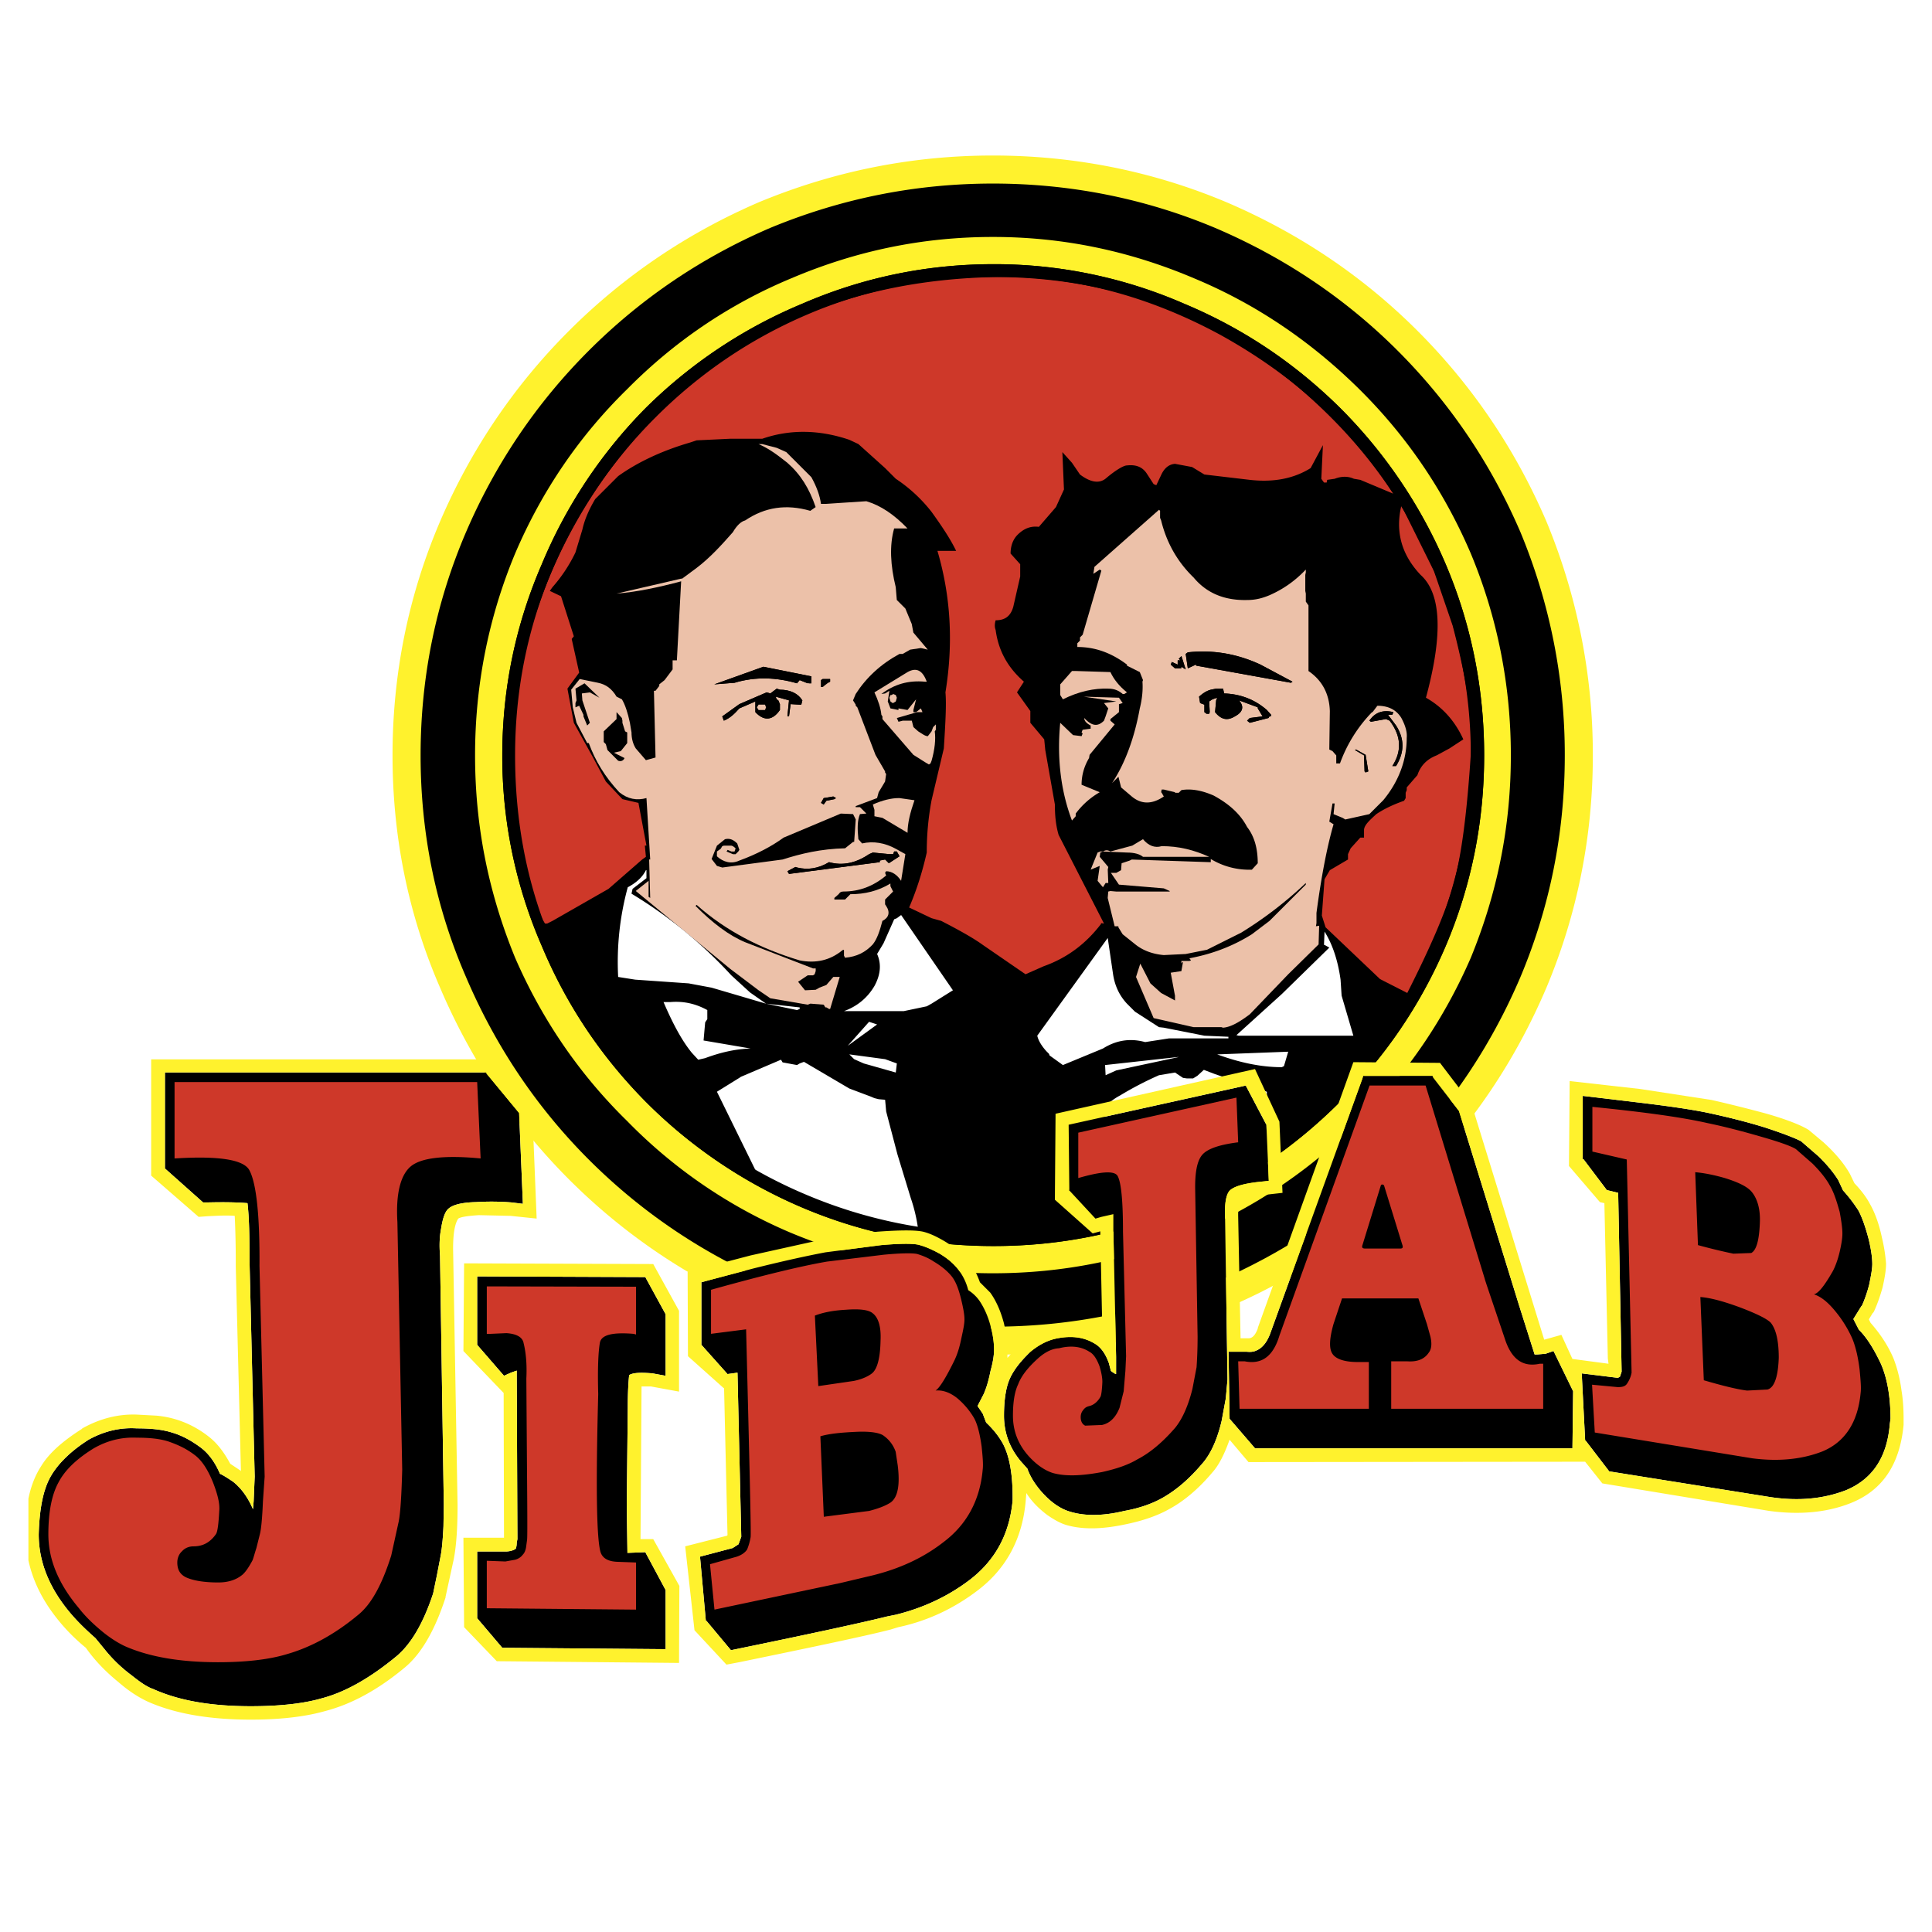
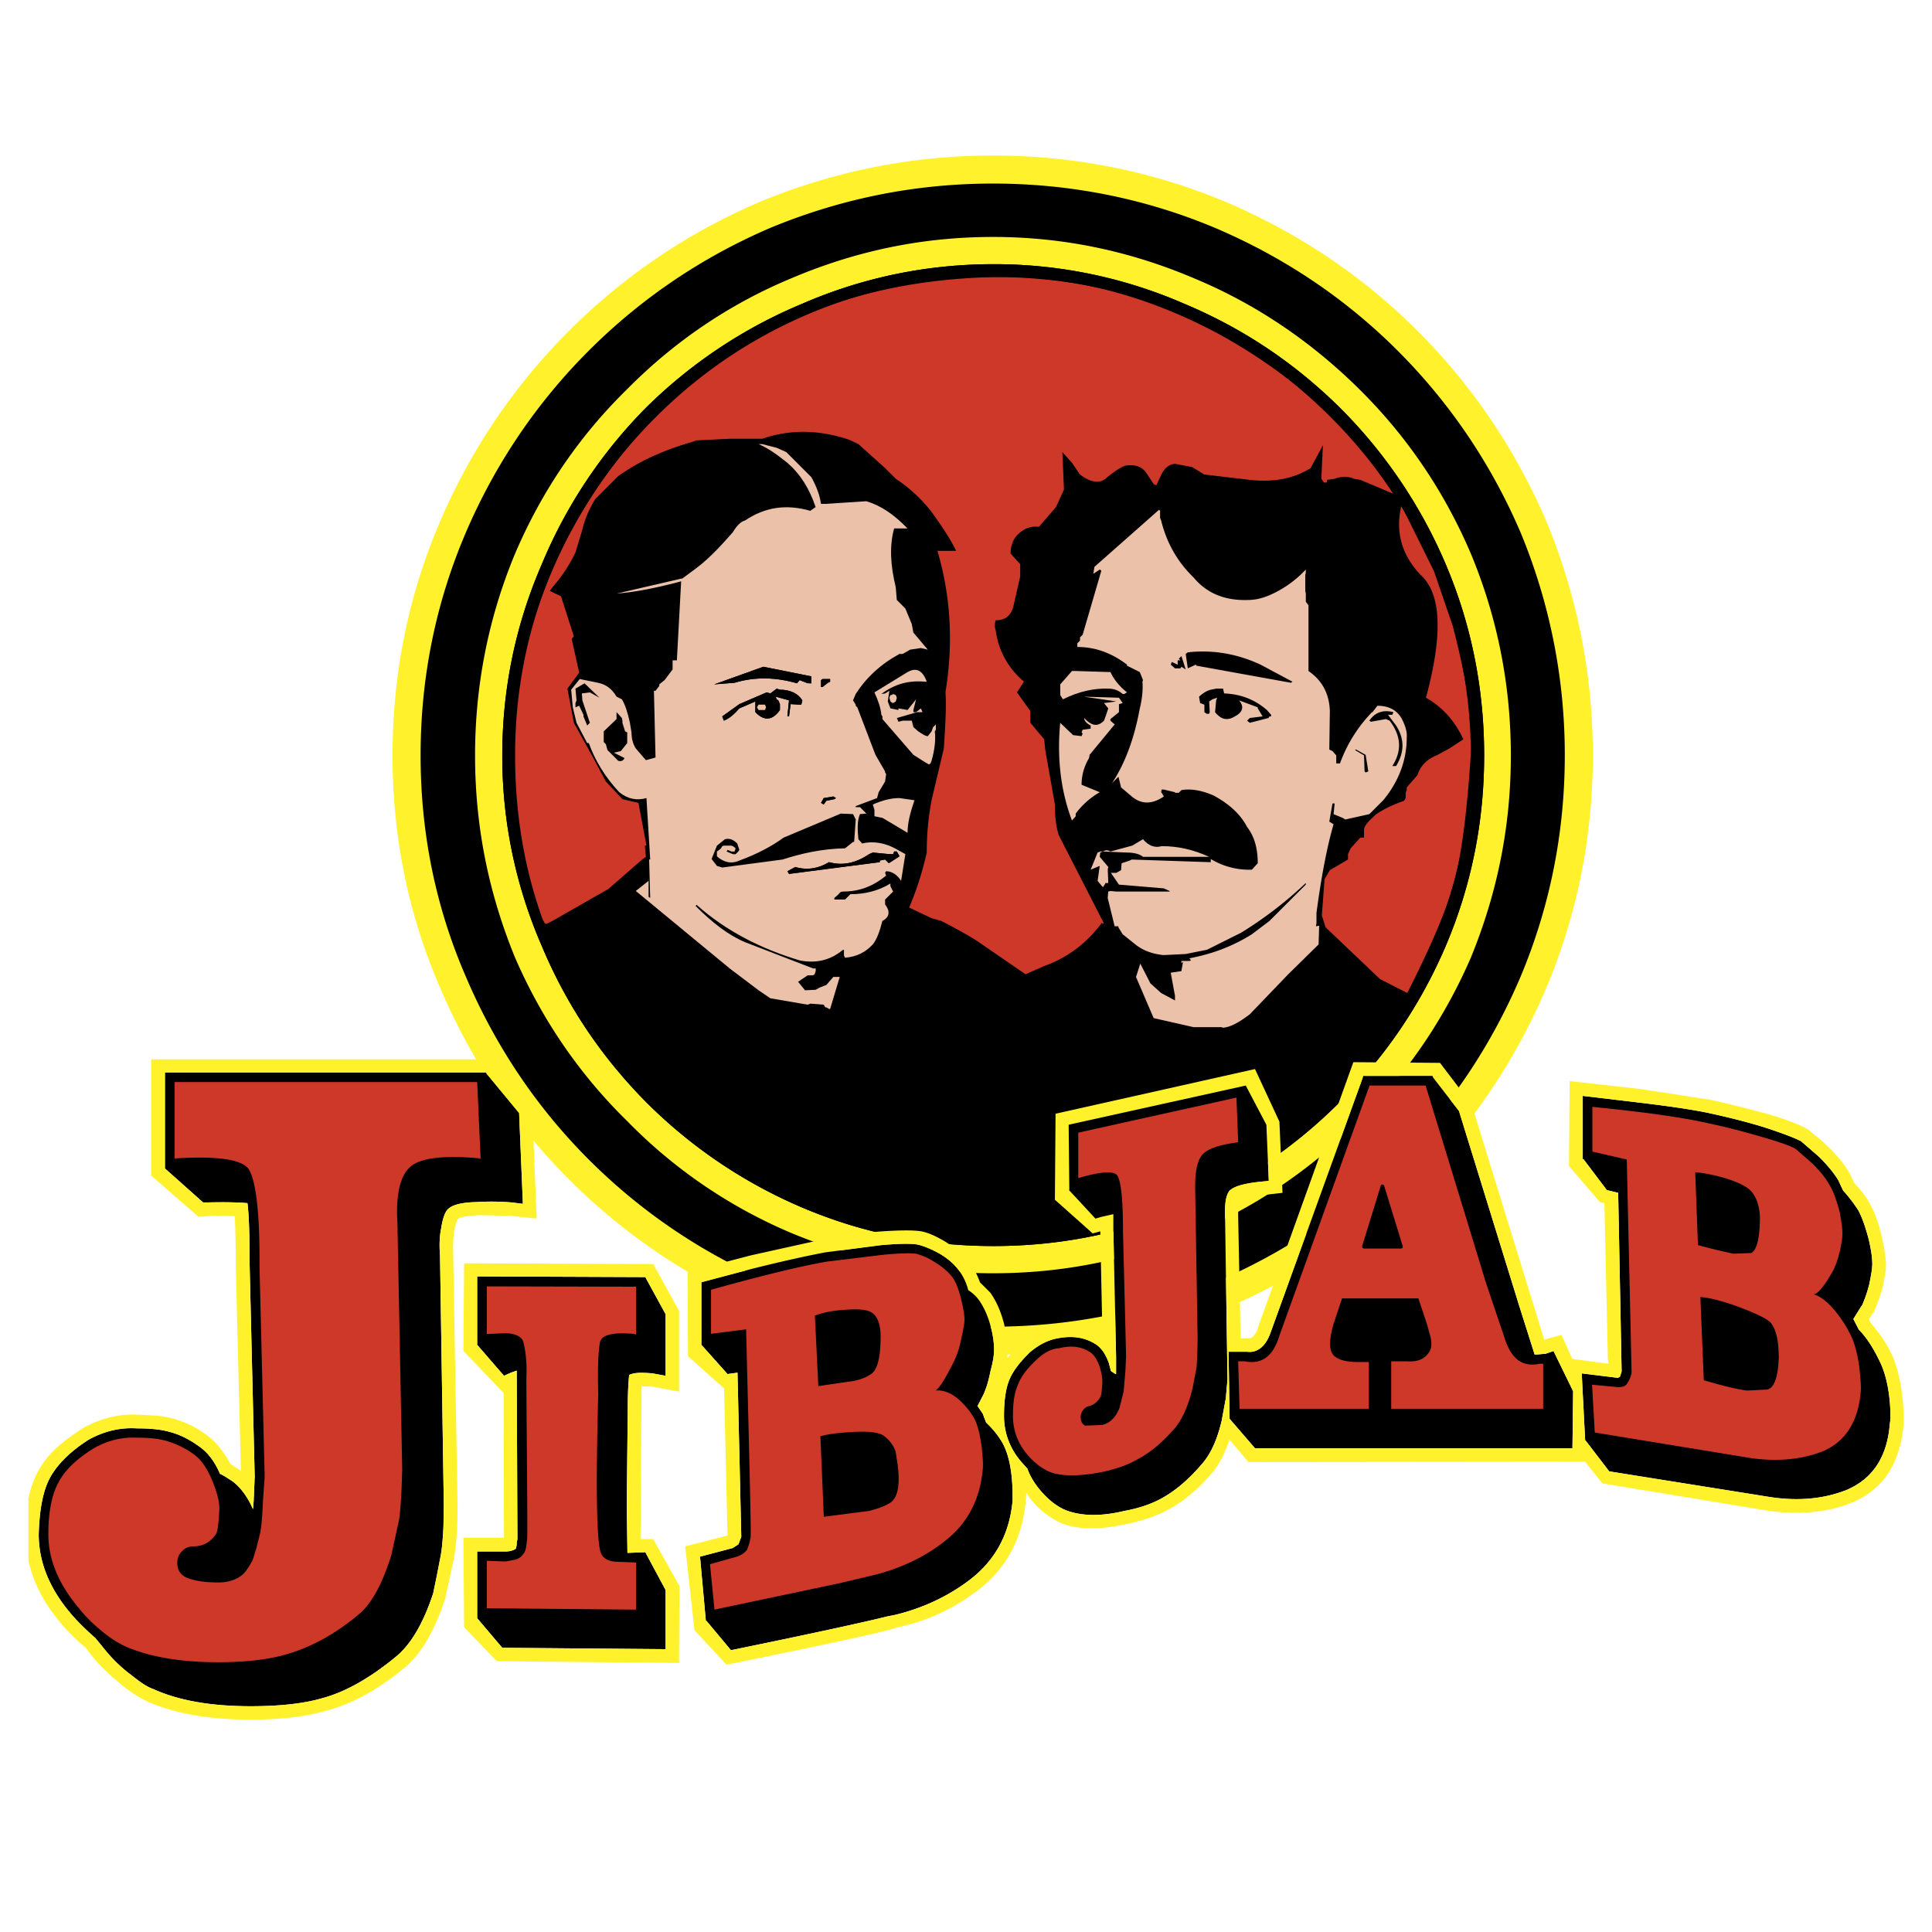
<svg xmlns="http://www.w3.org/2000/svg" width="2500" height="2500" viewBox="0 0 192.756 192.756">
  <g fill-rule="evenodd" clip-rule="evenodd">
-     <path fill="#fff" d="M0 0h192.756v192.756H0V0z" />
    <path d="M158.918 75.366c0 8.103-1.564 15.87-4.639 23.191-3.072 7.209-7.375 13.635-12.852 19.111s-11.902 9.779-19.111 12.854c-7.32 3.072-15.145 4.639-23.248 4.639-8.103 0-15.87-1.566-23.302-4.639-7.153-3.074-13.523-7.377-19-12.854-5.476-5.477-9.779-11.902-12.853-19.111-3.185-7.321-4.75-15.088-4.75-23.191s1.565-15.926 4.75-23.358c3.074-7.153 7.376-13.523 12.853-19 5.477-5.477 11.847-9.779 19-12.853 7.433-3.074 15.2-4.639 23.302-4.639 8.104 0 15.928 1.565 23.248 4.639 7.209 3.073 13.635 7.376 19.111 12.853s9.779 11.847 12.852 19a60.66 60.66 0 0 1 4.639 23.358z" fill="#fff22d" />
    <path d="M156.119 75.365c0 7.724-1.492 15.128-4.422 22.106-2.93 6.871-7.031 12.998-12.252 18.219s-11.346 9.322-18.219 12.252c-6.977 2.93-14.436 4.42-22.158 4.42-7.725 0-15.129-1.49-22.214-4.42-6.819-2.93-12.891-7.031-18.112-12.252-5.22-5.221-9.322-11.348-12.251-18.219-3.036-6.978-4.528-14.382-4.528-22.106 0-7.725 1.492-15.182 4.528-22.267 2.93-6.818 7.032-12.891 12.251-18.111 5.221-5.22 11.293-9.322 18.112-12.252 7.085-2.93 14.489-4.421 22.214-4.421 7.723 0 15.182 1.491 22.158 4.421 6.873 2.93 12.998 7.032 18.219 12.252s9.322 11.293 12.252 18.111a57.854 57.854 0 0 1 4.422 22.267z" />
    <path d="M59.808 69.611l-1.491-1.438-.906.533.107 1.172-.107.266v.426l.373-.159.426.905v.16l.373.905.267-.266-.267-.639-.479-1.598-.054-.693.8-.106.958.532zM61.513 71.476v.267l-1.278 1.225v1.065l.213.213.16.586 1.065 1.065c.267.106.533 0 .639-.266l-1.065-.533.693-.16.639-.799v-1.065l-.212-.106-.267-.853v-.213l-.054-.266-.532-.586v.426h-.001z" />
    <path d="M146.744 55.229c2.662 6.392 3.994 13.157 3.994 20.136 0 7.031-1.332 13.689-3.994 20.188-2.664 6.126-6.393 11.613-11.135 16.3-4.793 4.795-10.279 8.523-16.406 11.133-6.498 2.717-13.156 4.049-20.135 4.049-7.033 0-13.691-1.332-20.19-4.049a50.135 50.135 0 0 1-16.3-11.133c-4.794-4.688-8.523-10.174-11.186-16.3-2.664-6.499-3.995-13.157-3.995-20.188 0-6.979 1.332-13.744 3.995-20.136 2.663-6.232 6.392-11.719 11.186-16.407 4.688-4.741 10.174-8.469 16.3-11.026 6.499-2.77 13.157-4.155 20.19-4.155 6.979 0 13.637 1.385 20.135 4.155 6.127 2.557 11.613 6.286 16.406 11.026 4.743 4.688 8.471 10.175 11.135 16.407z" fill="#fff22d" />
    <path d="M148.074 75.365c0 6.658-1.277 12.997-3.834 19.017-2.504 5.859-6.02 11.027-10.549 15.554-4.527 4.527-9.693 8.045-15.553 10.547-6.02 2.557-12.359 3.836-19.018 3.836-6.659 0-13.051-1.279-19.071-3.836a49.254 49.254 0 0 1-15.607-10.547c-4.475-4.527-7.938-9.695-10.388-15.554a47.322 47.322 0 0 1-3.941-19.017c0-6.659 1.332-13.051 3.941-19.07a48.809 48.809 0 0 1 10.388-15.608A48.802 48.802 0 0 1 80.049 30.3c6.02-2.61 12.412-3.942 19.071-3.942a47.33 47.33 0 0 1 19.018 3.942c5.859 2.45 11.025 5.913 15.553 10.387a49.276 49.276 0 0 1 10.549 15.608c2.557 6.018 3.834 12.411 3.834 19.07z" />
    <path d="M115.74 51.66l.107.267c.586 2.397 1.758 4.261 3.248 5.7 1.332 1.598 3.145 2.291 5.328 2.237.906 0 1.598-.213 2.236-.479 1.332-.586 2.504-1.385 3.623-2.557v.267l-.053.266v1.598l.053.267v.799l.266.373v6.552c1.332.906 2.078 2.237 2.131 3.995l-.053 3.835.32.16.373.427v.799h.371a14.313 14.313 0 0 1 3.197-5.114h.053l.48-.639c1.117 0 1.916.426 2.396 1.225.426.799.586 1.438.533 1.971 0 2.237-.801 4.368-2.344 6.233l-1.385 1.385-2.398.533-.266-.16-.906-.373.107-1.065h-.213l-.32 1.811.426.266c-.639 2.185-1.225 5.221-1.705 8.843v1.012l-.053.32.32-.054-.055 1.864-3.035 2.984-3.836 3.994c-1.064.799-1.918 1.279-2.662 1.332l-.16-.053h-2.771l-3.994-.906-1.758-4.102.426-1.332 1.012 1.971 1.066.959 1.385.746v-.479l-.053-.268-.373-2.023 1.064-.16.16-.905c-.053 0-.16.106-.16.159v-.266h.799l.16-.053-.16-.213c2.291-.426 4.369-1.225 6.232-2.397l1.758-1.332 3.623-3.623v-.16a39.273 39.273 0 0 1-6.445 4.954l-3.41 1.705-2.131.426-2.184.107c-1.172-.107-2.078-.479-2.77-1.012l-1.332-1.065-.426-.692v-.106h-.373l-.693-2.823.055-.64.213-.053.586.053h5.326v-.053l-.586-.266-4.475-.373-.799-1.172h.533l.479-.267.055-.692.799-.266.213-.106 7.883.266v-.319a7.404 7.404 0 0 0 4.102 1.065l.586-.64c0-1.438-.318-2.663-1.064-3.622-.693-1.332-1.865-2.344-3.355-3.143-1.227-.533-2.291-.692-3.197-.533l-.266.267h-.373v-.057l-1.119-.267h-.212l-.053.267.053.053.213.373c-1.172.799-2.236.799-3.195 0l-1.066-.906-.266-1.065-.639.639c1.33-2.024 2.236-4.528 2.77-7.458.266-1.065.318-1.971.266-2.664l.053-.16-.318-.799-1.279-.639v-.107c-1.49-1.119-3.09-1.757-4.953-1.757v-.373l.266-.267v-.319l.266-.267 1.865-6.392-.16-.107-.639.426.107-.692 6.445-5.7.105.106v.695h-.001zm2.77 13.423c2.398-.267 4.848.106 7.246 1.225l3.195 1.705-.16.106-9.428-1.704-.055-.107-.799.373-.213-1.438.214-.16zm-1.012 1.226v-.426h.268l-.16-.159.266-.267.426 1.332-.426-.266-.105.16h-.533l-.426-.373.105-.266.585.265zm4.529 2.397l.105.479c1.598.053 3.037.586 4.262 1.651l.426.479v.16h-.16l-.105.16-1.865.479-.266-.213.266-.266 1.279-.16-.48-.799v-.106l-1.863-.692c.531.639.373 1.172-.426 1.598-.693.426-1.332.373-1.973-.426l.107-1.172.105-.267-.479.16-.32.213.055 1.066-.055.16h-.266l-.213-.16v-.746l-.426-.16-.107-.639c.48-.426.799-.586 1.172-.693l.533-.106h.694zm13.264 6.072l.959.533.266 1.651-.266.106-.107-.106-.053-1.598-.906-.533.107-.053zm3.195-3.462l.799 1.065c.852 1.332.852 2.664 0 4.048h-.373c.959-1.492.906-2.983-.266-4.528l-.373-.16-1.492.267-.158-.107c.531-.799 1.33-1.119 2.396-.852l-.107.266h-.426v.001z" fill="#ecc1a9" />
-     <path d="M118.51 65.083l-.213.16.213 1.438.799-.373.055.107 9.428 1.704.16-.106-3.195-1.705c-2.4-1.118-4.849-1.491-7.247-1.225zM122.027 68.706h-.693l-.533.106c-.373.107-.691.267-1.172.693l.107.639.426.16v.746l.213.16h.266l.055-.16-.055-1.066.32-.213.479-.16-.105.267-.107 1.172c.641.799 1.279.852 1.973.426.799-.426.957-.958.426-1.598l1.863.692v.106l.48.799-1.279.16-.266.266.266.213 1.865-.479.105-.16h.16v-.16l-.426-.479c-1.225-1.065-2.664-1.598-4.262-1.651l-.106-.479zm1.543 1.705l-.105.266-.266.16-.107-.16-.053-.266.16-.16.266.053.105.107z" />
-     <path d="M123.199 70.836c.105 0 .158-.053.266-.16l.105-.266-.105-.107-.266-.053-.16.16.053.266.107.16zM117.232 66.682h.639v-.16l.426.266-.426-1.331-.266.266.161.159h-.268v.427l-.586-.267-.105.267.425.373zM138.273 71.742l.373.16c1.172 1.545 1.225 3.036.266 4.528h.373c.852-1.385.852-2.716 0-4.048l-.799-1.065h.426l.107-.266c-1.066-.267-1.865.053-2.396.852l.158.107 1.492-.268zM136.09 75.365l.053 1.597.107.107.266-.107-.266-1.651-.959-.533-.107.054.906.533z" />
    <path d="M67.958 57.732l-6.445 1.492c2.024-.16 4.262-.639 6.445-1.226l-.426 7.884h-.426v.906l-.799 1.065-.532.426v.16l-.373.479h-.16l.16 6.659-.959.266-1.012-1.171c-.267-.427-.426-.959-.426-1.599l-.16-.959c-.213-1.012-.479-1.811-.799-2.344l-.532-.266c-.479-.799-1.065-1.225-1.864-1.385l-1.812-.373-.852 1.065.16 1.758.373 1.544 1.065 2.024h.159c.64 1.758 1.599 3.356 3.037 4.901.852.692 1.758.852 2.717.586l.373 6.126h-.106l.106 3.835-.16-.107V87.88l-1.278 1.012 9.429 7.777 2.823 2.131 1.172.799 3.729.639.266-.105 1.332.105.16.268h.106l.266.158h.107l.958-3.195h-.64l-.692.799-.692.268-.373.213-1.065.053-.692-.852.959-.641h.532l.16-.105.106-.32v-.266h-.267l-6.765-2.611c-1.652-.692-3.25-1.917-4.954-3.622l.106-.106c2.93 2.61 6.392 4.368 10.281 5.54 1.598.319 3.037 0 4.261-1.012l.107-.053.053.053v.533l.106.213c1.172-.106 2.024-.533 2.77-1.332.426-.532.693-1.332.958-2.343.64-.32.799-.853.373-1.492l-.106-.16v-.479l.799-.799-.267-.532v-.267c-1.225.746-2.557 1.065-3.995 1.065l-.533.533h-1.065v-.16l.426-.373c.106-.16.213-.267.479-.267 1.598 0 2.983-.532 4.261-1.598l-.106-.267.106-.16c.586 0 1.119.373 1.492.959l.426-2.664-.959-.533c-1.065-.586-2.237-.799-3.356-.533l-.373-.426c-.107-1.065-.107-1.864.16-2.503l.639-.053-.639-.639h-.426v-.106l2.131-.799.16-.586.639-1.065.106-.746-.106-.16v-.106l-.958-1.651-1.812-4.741-.16-.16v-.107l-.267-.426.267-.64c1.065-1.651 2.503-2.983 4.368-3.995h.319l.746-.427 1.065-.16.692.16-1.438-1.704-.16-.853-.639-1.545-.853-.852-.106-1.278c-.533-2.184-.639-4.155-.16-5.86h1.332c-1.332-1.385-2.664-2.29-4.102-2.716l-4.102.266h-.427c-.106-.799-.426-1.705-.958-2.664l-2.503-2.503-.959-.426-1.438-.373h-.373c1.012.426 1.864 1.065 2.876 1.864 1.332 1.172 2.184 2.557 2.823 4.421l-.533.373c-2.397-.692-4.528-.373-6.499.959-.426.106-.853.532-1.226 1.172-1.172 1.332-2.291 2.557-3.622 3.569L68.06 57.73h-.102v.002zM58.85 69.079l-.799.106.054.693.746 2.237-.266.267-.373-.906v-.16l-.426-.905-.373.16v-.426l.107-.266-.107-1.172.906-.533 1.491 1.438-.96-.533zm2.663 1.971l.532.586.054.266v.213l.267.853.212.106v1.065l-.639.799-.693.16 1.065.533c-.106.266-.373.373-.639.266l-1.065-1.065-.16-.586-.213-.213v-1.065l1.278-1.225v-.693h.001zm9.748-2.77l4.9-1.758 4.794.958v.693h-.265v-.053l-.106.054-.799-.32-.266.32c-2.024-.586-4.102-.693-6.233-.054l-2.025.16zm2.504 1.97l2.717-1.172.373.106.639-.479.319.106c1.012 0 1.812.373 2.237 1.066l-.106.426h-.16l-.906-.053-.16 1.225h-.16l.16-1.598-1.332-.373.106.266.16.107.16.373v.586l-.16.213c-.692.852-1.492.852-2.291 0v-1.066l-1.598.693c-.48.533-.906.959-1.545 1.225l-.16-.426 1.707-1.225zm8.15-1.704v-.692l.16-.106h.746v.266l-.267.16-.479.373h-.16v-.001zm1.491 11.08l-.16.106-.799.16-.267.373-.267-.16.267-.479.959-.16.267.16zm4.369 6.392l-9.056 1.172-.16-.266.799-.426.16.053c1.065.266 2.131.107 3.196-.533 1.332.373 2.664.106 3.995-.799l.373-.16 1.651.16h.373l.106-.267h.266l.267.479-1.065.692-.373-.373-.532.106v.162z" fill="#ecc1a9" />
    <path d="M82.448 68.12l.373-.107v-.266h-.746l-.16.107v.692h.16l.373-.426zM82.181 79.626l-.266.479.266.16.267-.373.799-.16.159-.106-.266-.16-.959.16zM85.377 81.757l-.267-.533-1.225-.053-5.7 2.397c-1.172.853-2.663 1.651-4.421 2.291-.799.373-1.599.16-2.237-.426v-.479l.373-.266.16-.266.16-.054h.746l.16.054.267.213-.107.319h-.319l-.373-.16-.106.16.639.267h.267l.266-.267.107-.16-.213-.639c-.426-.426-.799-.533-1.225-.426l-.799.639-.533 1.332.533.692.532.16 6.02-.799c1.812-.586 3.835-1.065 6.232-1.119l.799-.639h.106l.158-2.238zM87.082 85.059l-.373.16c-1.332.905-2.664 1.172-3.995.799-1.065.64-2.13.799-3.196.533l-.16-.053-.799.426.16.266 9.056-1.172v-.16l.532-.106.373.373 1.065-.692-.267-.479h-.266l-.106.267h-.373l-1.651-.162zM73.285 68.12c2.131-.639 4.208-.532 6.233.054l.266-.32.799.32.106-.054v.054h.266v-.694l-4.794-.958-4.9 1.758 2.024-.16zM75.363 69.984v1.066c.799.852 1.598.852 2.291 0l.16-.213v-.587l-.16-.373-.16-.107-.106-.266 1.332.373-.16 1.598h.16l.16-1.225.906.053h.16l.106-.426c-.426-.693-1.225-1.066-2.237-1.066l-.319-.106-.639.479-.373-.106-2.717 1.172-1.705 1.225.16.426c.639-.266 1.065-.692 1.545-1.225l1.596-.692zm.32.852l-.16-.266.16-.267h.639l.106.267-.106.266h-.639z" />
    <path fill="#ecc1a9" d="M76.322 70.836l.106-.266-.106-.266h-.639l-.16.266.16.266h.639zM88.041 71.476v.267l3.09 3.569c.533.32 1.065.692 1.545.959l.16-.106.107-.267c.319-1.119.426-2.131.319-2.93l.106-.16v-.533l-.266.267-.16.426-.373.479c-.267 0-.533-.213-.959-.479l-.479-.426-.16-.64h-.906l-.426.107-.16-.373 2.024-.586h.532l-.159-.373-.479.373h-.267v-.213l.267-1.065-.853 1.065-.905-.16v.16l-.799-.16-.267-.693.16-1.065-.426.266-.373.053c1.279-.958 2.664-1.385 4.368-1.225h.16c-.427-1.172-1.065-1.438-1.918-.958l-3.303 2.024c.373.799.639 1.598.692 2.237l.108.16z" />
    <path d="M88.733 69.611l.106.373c.106.054.16.16.267.16l.266-.16.106-.373-.106-.266-.266-.107c-.107.107-.16.107-.267.107l-.106.266zM89.746 79.626h-.106c-.693 0-1.599.213-2.557.639l.16.533v.639l.799.16 2.504 1.492c0-.959.267-2.024.692-3.249l-1.492-.214zM106.047 69.771c1.598-.799 3.143-1.118 4.527-1.065.639 0 1.064.213 1.438.532h.16l.266-.16c-.799-.639-1.332-1.332-1.65-2.024l-3.41-.107h-.426l-1.172 1.332v1.065l.267.427z" fill="#ecc1a9" />
    <path d="M107.91 73.447l-.852-.106-1.279-1.226c-.32 3.356 0 6.659 1.172 9.749l.373-.426v-.266a7.831 7.831 0 0 1 2.396-2.131l-1.811-.746c0-.959.266-1.865.746-2.664l.053-.32 2.504-3.036-.426-.373v-.16l.852-.692v-.8l.373-.106-.373-.533-3.516-.106 3.25.479-1.227.16.428.533-.055.16-.213.639-.16.426c-.639.64-1.225.533-1.971-.266 0 .266.213.533.641.746v.319l-.801.107-.105.266.105.106-.104.267zM110.041 84.953h-.266l-.267.106-.692 1.705.905-.373-.213 1.492.533.639.266-.426h.267l-.054-1.332.054-.266-.853-1.013.054-.426.266-.106z" fill="#ecc1a9" />
    <path d="M110.787 84.953c-.268-.16-.48-.16-.746 0l2.396.106c.746 0 1.279.16 1.598.426h6.605c-1.545-.692-3.035-1.065-4.74-1.065-.691.213-1.332-.054-1.865-.693l-1.064.639-2.184.587z" fill="#ecc1a9" />
-     <path d="M132.094 94.275h.055l.479.267-4.74 4.634-4.529 4.102.213.053h11.453l-1.172-3.994-.105-1.598c-.268-1.918-.799-3.517-1.598-4.795l-.056 1.331zM106.047 106.26l3.994-1.65c1.279-.799 2.664-1.066 4.209-.641l2.396-.371h5.912v-.16l-2.396-.107-4.049-.799-.479-.053-2.398-1.545-.799-.799c-.799-.852-1.225-1.865-1.385-2.93l-.533-3.623-7.031 9.748c.107.48.426 1.012.906 1.545l.266.268.055.158 1.332.959zM117.232 107.006l-1.598.268a33.987 33.987 0 0 0-3.889 2.023c-.799.426-1.332.906-1.705 1.492l2.609 10.865 13.637-5.859.107-6.871-5.168-1.758-1.117-.426-.641.586-.426.266h-.639l-.373-.053-.797-.533zM117.605 105.461h-.107l-7.244.799.053 1.013 1.066-.48 6.232-1.332zM127.887 106.473l.213-.105.426-1.439-7.086.268c2.185.797 4.316 1.276 6.447 1.276zM89.479 91.611l-.266.107-1.065 2.396-.639 1.065c.426.958.373 2.025-.267 3.197-.692 1.172-1.705 2.023-3.036 2.504h5.966l2.291-.48.479-.266 2.13-1.332-5.167-7.511-.426.32zM87.508 102.211l-.799-.266-2.131 2.397 2.93-2.131zM89.479 106.1l-1.172-.426-3.569-.479.479.479.959.426 3.197.906.106-.906zM79.784 106.1l-.266.16-1.438-.266-.16-.266-3.995 1.703-.16.107-2.237 1.385 4.421 9.002 6.393 2.93c4.368 1.652 7.458 2.291 9.269 1.865a16.105 16.105 0 0 0-.746-3.197l-1.332-4.367-1.119-4.262-.106-1.172-.639-.053-.426-.107-.373-.158-2.13-.801-4.528-2.662-.428.159zM79.518 100.773l.266-.107v-.158l-3.356-.373 3.09.638zm-6.552-3.462a45.399 45.399 0 0 0-9.961-8.149l.107-.48 1.385-1.065v-.799h-.053c-.373.746-1.012 1.279-1.812 1.705a28.329 28.329 0 0 0-.958 8.949l1.705.268 5.327.371 2.291.428 5.434 1.598-1.598-1.119-1.867-1.707zM74.883 104.609l-4.688-.799.16-1.812.213-.318v-.906c-1.172-.639-2.344-.904-3.676-.799H66.2c.959 2.236 1.864 3.889 2.823 5.061l.639.693.693-.16c1.438-.534 2.93-.907 4.528-.96z" fill="#fff" />
    <path d="M99.494 27.636c-15.555.266-27.966 6.019-37.182 17.366a50.728 50.728 0 0 0-8.629 15.554c-1.864 5.22-2.664 10.281-2.397 15.075.266 8.204 1.332 13.69 3.089 16.513h.213l.533-.266 5.593-3.197 3.356-2.929.373-.267-.106-1.119h.16l-.799-4.262-1.598-.373-.853-.906-.799-.852-1.279-2.397-1.917-3.463-.639-3.409 1.172-1.598-.746-3.356.213-.267-1.278-3.995-1.119-.533.266-.373a15.056 15.056 0 0 0 2.291-3.462l.693-2.291c.213-.958.639-1.971 1.278-3.036l2.291-2.291c1.864-1.332 4.261-2.503 7.191-3.356l.639-.213 3.356-.16h3.196c2.77-.959 5.7-.905 8.683.106l.906.427 2.663 2.396 1.065 1.065a15.132 15.132 0 0 1 3.569 3.303c.958 1.332 1.864 2.664 2.45 3.889h-1.864c1.332 4.528 1.598 9.216.799 14.116.106 1.172 0 3.036-.16 5.594l-1.225 5.167a28.09 28.09 0 0 0-.479 5.22c-.427 1.865-.959 3.622-1.758 5.487l2.237 1.065.958.267c1.758.905 3.197 1.705 4.154 2.397l4.262 2.93 1.812-.799c2.396-.853 4.26-2.292 5.752-4.262l-.105-.053.371.053-4.527-8.842c-.266-.906-.373-1.865-.373-3.037l-.959-5.434-.105-1.065-1.385-1.651V70.94l-1.332-1.864.691-1.065c-1.703-1.491-2.557-3.196-2.822-5.167-.107-.267-.107-.586 0-.958.959 0 1.492-.426 1.758-1.332l.693-3.037v-1.225l-.959-1.065c0-.799.266-1.438.691-1.864.639-.64 1.332-.906 2.131-.799l1.705-1.971.799-1.758-.16-3.729.959 1.065.799 1.172c1.066.799 1.971.959 2.664.319.959-.799 1.705-1.225 2.023-1.225.906-.106 1.545.16 1.971.799l.693 1.066.266.106.48-1.012c.266-.586.691-1.065 1.385-1.119l1.705.319 1.225.746 4.527.533c2.344.266 4.369-.107 6.072-1.172l1.227-2.29-.16 3.355.266.373h.268l.053-.266.746-.107c.691-.266 1.332-.266 1.918 0l.639.107 3.303 1.385c-4.262-6.659-10.068-11.879-17.312-15.875-7.193-3.885-14.65-5.856-22.215-5.749zM139.818 50.435c-.639 2.663.053 4.954 1.918 6.924 2.076 1.865 2.236 5.966.531 12.252 1.705.959 2.932 2.397 3.73 4.155l-1.385.906-1.279.692c-.959.373-1.598 1.012-1.918 1.971l-1.064 1.225v.267l-.107.267v.533l-.16.266c-1.064.373-1.971.799-2.77 1.332-.691.639-1.172 1.065-1.225 1.544v.799h-.373l-.959 1.065-.266.586v.533l-1.812 1.065-.531.906-.268 3.622.373 1.172 5.434 5.167 2.717 1.385c2.236-4.421 3.836-8.043 4.635-10.919.799-2.93 1.332-7.191 1.705-12.944.266-3.036-.373-7.298-1.812-12.784l-1.863-5.434-3.251-6.553z" fill="#ce3829" />
    <path d="M99.121 26.357c-6.659 0-13.051 1.332-19.071 3.942a48.807 48.807 0 0 0-15.607 10.387 48.809 48.809 0 0 0-10.388 15.608c-2.61 6.019-3.941 12.412-3.941 19.07a47.342 47.342 0 0 0 3.941 19.017c2.45 5.859 5.913 11.027 10.388 15.554a49.265 49.265 0 0 0 15.607 10.547c6.02 2.557 12.412 3.836 19.071 3.836 6.658 0 12.998-1.279 19.018-3.836 5.859-2.502 11.025-6.02 15.553-10.547 4.529-4.527 8.045-9.695 10.549-15.554 2.557-6.02 3.834-12.358 3.834-19.017 0-6.659-1.277-13.051-3.834-19.07a49.276 49.276 0 0 0-10.549-15.608c-4.527-4.475-9.693-7.937-15.553-10.387a47.33 47.33 0 0 0-19.018-3.942zm47.623 49.008c0 6.499-1.279 12.624-3.73 18.591-2.396 5.753-5.859 10.814-10.227 15.181-9.322 9.215-20.51 13.85-33.666 13.85a47.78 47.78 0 0 1-18.538-3.729c-5.753-2.396-10.813-5.807-15.182-10.121-9.322-9.322-14.01-20.615-14.01-33.772 0-6.446 1.225-12.678 3.729-18.538 2.451-5.753 5.913-10.813 10.281-15.182s9.428-7.83 15.182-10.281c5.859-2.503 12.092-3.729 18.538-3.729 13.156 0 24.344 4.688 33.666 14.009 4.367 4.368 7.83 9.429 10.227 15.182a47.807 47.807 0 0 1 3.73 18.539z" />
    <path d="M47.608 134.174v-6.828l16.743.068h.068v.068l1.99 3.637v6.143l-1.304-.24c-1.201-.104-1.956-.068-2.333.172-.069.617-.137 1.715-.137 3.156l-.104 9.812.069 4.768 1.818-.068v.068l1.99 3.707v5.9l-16.296-.137-2.504-2.951v-6.656h2.916c.515-.033.79-.172.927-.273.034-.07.103-.275.103-.619l.069-.342-.069-16.297v-.516l-.583.207-.686.309-2.677-3.088zm-31.153-17.567h.035l3.774 3.361h.412c1.441-.033 2.745-.033 4.014.07.171 1.439.206 3.361.206 5.832l.514 21.443-.103 2.469-.068.789c-.515-1.199-1.201-2.127-1.99-2.744-.412-.273-.857-.582-1.304-.789-.515-1.201-1.167-2.059-1.956-2.641-.926-.688-1.887-1.201-2.848-1.477-.995-.309-2.127-.412-3.5-.412-1.647-.102-3.259.275-4.803 1.133-1.887 1.201-3.191 2.539-3.877 3.844-.686 1.303-1.029 3.156-1.098 5.592 0 2.812 1.098 5.488 3.328 8.062.721.822 1.476 1.543 2.333 2.299l.926 1.131a14.501 14.501 0 0 0 2.676 2.574c.857.686 1.544 1.166 2.162 1.373 2.573 1.166 5.798 1.715 9.744 1.715 2.916 0 5.318-.275 7.067-.789 2.368-.617 4.872-2.059 7.445-4.186 1.441-1.201 2.676-3.26 3.671-6.279l.377-1.818.343-1.783c.137-.617.24-1.646.309-3.088l.034-2.162-.377-24.84c-.068-.891-.068-1.818.103-2.676.171-1.098.412-1.783.789-2.059.412-.344 1.27-.584 2.71-.617a24.668 24.668 0 0 1 3.534.033l1.132.139-.377-9.059-3.259-3.945V107H16.455v9.607zm141.457-.961h.068l2.332 3.088 1.133.275.344 17.84-.172.514-.207.104-3.602-.445.342 6.689h.035l2.367 3.088 16.125 2.574c2.779.41 5.25.17 7.48-.688 2.641-1.098 4.117-3.26 4.391-6.621l.068-.514c0-2.23-.342-4.084-.961-5.49-.65-1.373-1.338-2.539-2.195-3.396l-.549-1.064.789-1.27.068-.068c.275-.617.516-1.303.721-2.092.172-.857.309-1.545.309-2.059 0-.688-.137-1.51-.342-2.402-.311-1.201-.652-2.195-1.029-2.916a15.112 15.112 0 0 0-1.545-2.023l-.48-1.029c-.445-.721-1.062-1.477-1.922-2.334l-1.783-1.543c-.514-.275-1.715-.756-3.602-1.373-1.889-.584-3.705-1.029-5.594-1.441-1.611-.342-3.945-.686-7.102-1.062l-5.488-.652v6.31h.001zm-31.154 17.327c-.309.857-.754 1.475-1.371 1.75-.344.172-.688.172-1.029.137h-1.785l.104 6.691 2.539 2.949h31.668l.068-5.695-1.957-4.014-.789.273-.822.07h-.275l-1.543-4.873-6.004-19.418-2.574-3.328-.068-.172h-6.896l-9.266 25.63zm-29.059-3.225a3.944 3.944 0 0 0-1.098-1.029 5.572 5.572 0 0 0-.892-1.922c-.48-.652-1.098-1.201-1.956-1.715-.755-.412-1.373-.686-1.99-.857-.515-.172-1.853-.172-3.843 0l-5.558.719c-1.646.311-4.049.824-7.205 1.613l-5.181 1.373v6.277h.034l2.574 2.883.995-.137.377 16.365-.274.754-.583.377-3.259.859.583 6.414h.068l2.436 2.918.515-.104c7.857-1.613 12.866-2.711 15.062-3.26l.858-.172c2.779-.686 5.25-1.852 7.411-3.498 2.538-1.957 3.946-4.564 4.255-7.893v-.445c0-2.299-.344-4.084-.996-5.283-.445-.789-1.029-1.477-1.646-2.059l-.342-.893-.516-.754.584-1.133.033-.068c.309-.686.516-1.477.688-2.334.24-.857.342-1.543.342-2.059v-.068c0-.617-.102-1.441-.342-2.299-.276-1.06-.688-1.918-1.134-2.57zm26.59-21.443l-17.67 3.91.068 6.52h-.068l.068.035 2.607 2.812.584-.172 1.201-.273v1.578l.273 12.66v1.715l-.172-.068-.342-.24-.207-.789c-.342-.961-.822-1.613-1.441-1.955-1.027-.619-2.229-.789-3.67-.516-.961.172-1.887.652-2.744 1.373-1.029.994-1.717 1.887-2.094 2.812-.342.857-.514 2.059-.514 3.535 0 1.68.549 3.225 1.715 4.596l.617.688c.275.789.756 1.543 1.373 2.264.961 1.098 1.955 1.783 2.984 2.059 1.406.412 3.191.412 5.318-.104 1.543-.273 2.848-.754 3.809-1.303 1.338-.756 2.641-1.854 3.945-3.396.857-.961 1.51-2.402 1.955-4.289l.412-2.23.172-1.887-.24-15.988c-.068-1.441.068-2.367.412-2.812.377-.447 1.406-.756 3.018-.928l.928-.102-.24-5.594-2.057-3.911v.068-.068z" />
    <path d="M124.289 108.305l-17.67 3.91.068 6.52h-.068l.068.035 2.607 2.812.584-.172 1.201-.273v1.578l.273 12.66v1.715l-.172-.068-.342-.24-.207-.789c-.342-.961-.822-1.613-1.441-1.955-1.027-.619-2.229-.789-3.67-.516-.961.172-1.887.652-2.744 1.373-1.029.994-1.717 1.887-2.094 2.812-.342.857-.514 2.059-.514 3.535 0 1.68.549 3.225 1.715 4.596l.617.688c.275.789.756 1.543 1.373 2.264.961 1.098 1.955 1.783 2.984 2.059 1.406.412 3.191.412 5.318-.104 1.543-.273 2.848-.754 3.809-1.303 1.338-.756 2.641-1.854 3.945-3.396.857-.961 1.51-2.402 1.955-4.289l.412-2.23.172-1.887-.24-15.988c-.068-1.441.068-2.367.412-2.812.377-.447 1.406-.756 3.018-.928l.928-.102-.24-5.594-2.057-3.911v.068-.068zM2.834 149.525v6.148c.335 1.561.98 3.09 1.956 4.574a18.717 18.717 0 0 0 3.774 4.152c.892 1.27 1.99 2.4 3.259 3.43 1.063.928 2.059 1.545 2.951 1.957 2.71 1.199 6.141 1.783 10.258 1.783 3.019 0 5.489-.309 7.411-.857 2.642-.688 5.284-2.127 7.959-4.357 1.647-1.373 2.985-3.705 4.049-6.965v-.137.068l.823-3.773c.274-1.441.377-3.26.377-5.387l-.446-25.561c0-1.545.172-2.506.515-3.02.274-.172.96-.273 2.058-.344l3.157.07 2.607.273-.446-11.047-4.014-4.838h-34v11.596l4.735 4.117.926-.068c.857-.033 1.715-.104 2.676-.033.068 1.406.103 2.949.103 4.562v.445l.515 20.482-.034-.068-1.029-.686c-.652-1.201-1.338-2.094-2.196-2.746-1.544-1.199-3.293-1.887-5.181-2.057l-1.955-.104c-1.887-.068-3.706.412-5.421 1.371l-.069.07c-1.887 1.199-3.259 2.4-4.048 3.705-.588.9-1.015 1.988-1.27 3.245zm106.941-26.673l.207 10.121-.104-.068c-1.098-.686-2.23-.961-3.535-.857l-1.027.172a6.258 6.258 0 0 0-2.711 1.131l-.789.584h.068l-1.373 1.543v-.857c0-.754-.137-1.611-.342-2.572-.344-1.305-.824-2.334-1.373-3.088l-1.029-1.029c-.309-.857-.652-1.477-.995-1.957-.548-.719-1.372-1.406-2.402-2.057-.857-.516-1.578-.859-2.264-1.029-.755-.172-2.23-.172-4.597 0l-5.353.754-7.273 1.613-6.278 1.646.034 8.406 3.568 3.189h.034l.343 14.65-.035.068-4.186 1.064.926 8.371 3.191 3.43 1.27-.24c7.822-1.611 12.865-2.676 15.096-3.258l.789-.24c2.917-.619 5.593-1.887 7.959-3.705 2.779-2.129 4.393-5.078 4.734-8.818l.07-.857c.549.857 1.234 1.543 2.092 2.195.756.516 1.373.857 2.023 1.029 1.648.445 3.604.377 5.936-.137 1.646-.344 3.088-.857 4.186-1.477 1.408-.754 2.918-1.988 4.324-3.67.652-.721 1.201-1.818 1.715-3.26l1.887 2.23 33.588-.035 1.717 2.162 16.639 2.744c3.02.412 5.764.172 8.166-.789 3.156-1.27 4.873-3.842 5.25-7.787v-.584c0-.857-.035-1.818-.207-2.848-.17-1.303-.48-2.4-.822-3.26-.549-1.27-1.305-2.4-2.266-3.498l-.17-.344.377-.617.068-.068.068-.104c.344-.754.617-1.545.857-2.402.207-.926.344-1.715.344-2.332v-.068a16.435 16.435 0 0 0-.412-2.574c-.275-1.303-.686-2.471-1.201-3.361-.342-.652-.857-1.338-1.543-2.059l-.447-.928c-.582-1.029-1.439-2.059-2.641-3.156l-1.475-1.234c-.652-.412-2.025-.994-4.188-1.613a140.886 140.886 0 0 0-5.488-1.371l-7.137-1.098-7.033-.789-.068 8.473 3.088 3.604.445.104.344 15.506.068.516-3.602-.48-1.1-2.402-1.715.48-7.238-23.467-3.156-4.15-8.646-.07-9.539 26.521v.068c-.24.617-.514.961-.926.961h-.789l-.24-12.283c0-.617.068-1.131.172-1.475.516-.24 1.201-.412 2.127-.514l2.127-.24-.309-7.104-2.436-5.248-19.898 4.459-.068 8.578 3.773 3.361.756-.205zm-12.076 6.896a3.944 3.944 0 0 0-1.098-1.029 5.572 5.572 0 0 0-.892-1.922c-.48-.652-1.098-1.201-1.956-1.715-.755-.412-1.373-.686-1.99-.857-.515-.172-1.853-.172-3.843 0l-5.558.719c-1.646.311-4.049.824-7.205 1.613l-5.181 1.373v6.277h.034l2.574 2.883.995-.137.377 16.365-.274.754-.583.377-3.259.859.583 6.414h.068l2.436 2.918.515-.104c7.857-1.613 12.866-2.711 15.062-3.26l.858-.172c2.779-.686 5.25-1.852 7.411-3.498 2.538-1.957 3.946-4.564 4.255-7.893v-.445c0-2.299-.344-4.084-.996-5.283-.445-.789-1.029-1.477-1.646-2.059l-.342-.893-.516-.754.584-1.133.033-.068c.309-.686.516-1.477.688-2.334.24-.857.342-1.543.342-2.059v-.068c0-.617-.102-1.441-.342-2.299-.276-1.06-.688-1.918-1.134-2.57zm29.059 3.225c-.309.857-.754 1.475-1.371 1.75-.344.172-.688.172-1.029.137h-1.785l.104 6.691 2.539 2.949h31.668l.068-5.695-1.957-4.014-.789.273-.822.07h-.275l-1.543-4.873-6.004-19.418-2.574-3.328-.068-.172h-6.896l-9.266 25.63zm31.154-17.327h.068l2.332 3.088 1.133.275.344 17.84-.172.514-.207.104-3.602-.445.342 6.689h.035l2.367 3.088 16.125 2.574c2.779.41 5.25.17 7.48-.688 2.641-1.098 4.117-3.26 4.391-6.621l.068-.514c0-2.23-.342-4.084-.961-5.49-.65-1.373-1.338-2.539-2.195-3.396l-.549-1.064.789-1.27.068-.068c.275-.617.516-1.303.721-2.092.172-.857.309-1.545.309-2.059 0-.688-.137-1.51-.342-2.402-.311-1.201-.652-2.195-1.029-2.916a15.112 15.112 0 0 0-1.545-2.023l-.48-1.029c-.445-.721-1.062-1.477-1.922-2.334l-1.783-1.543c-.514-.275-1.715-.756-3.602-1.373-1.889-.584-3.705-1.029-5.594-1.441-1.611-.342-3.945-.686-7.102-1.062l-5.488-.652v6.31h.001zm-141.457.961h.035l3.774 3.361h.412c1.441-.033 2.745-.033 4.014.07.171 1.439.206 3.361.206 5.832l.514 21.443-.103 2.469-.068.789c-.515-1.199-1.201-2.127-1.99-2.744-.412-.273-.857-.582-1.304-.789-.515-1.201-1.167-2.059-1.956-2.641-.926-.688-1.887-1.201-2.848-1.477-.995-.309-2.127-.412-3.5-.412-1.647-.102-3.259.275-4.803 1.133-1.887 1.201-3.191 2.539-3.877 3.844-.686 1.303-1.029 3.156-1.098 5.592 0 2.812 1.098 5.488 3.328 8.062.721.822 1.476 1.543 2.333 2.299l.926 1.131a14.501 14.501 0 0 0 2.676 2.574c.857.686 1.544 1.166 2.162 1.373 2.573 1.166 5.798 1.715 9.744 1.715 2.916 0 5.318-.275 7.067-.789 2.368-.617 4.872-2.059 7.445-4.186 1.441-1.201 2.676-3.26 3.671-6.279l.377-1.818.343-1.783c.137-.617.24-1.646.309-3.088l.034-2.162-.377-24.84c-.068-.891-.068-1.818.103-2.676.171-1.098.412-1.783.789-2.059.412-.344 1.27-.584 2.71-.617a24.668 24.668 0 0 1 3.534.033l1.132.139-.377-9.059-3.259-3.945V107H16.455v9.607zm31.153 17.567v-6.828l16.743.068h.068v.068l1.99 3.637v6.143l-1.304-.24c-1.201-.104-1.956-.068-2.333.172-.069.617-.137 1.715-.137 3.156l-.104 9.812.069 4.768 1.818-.068v.068l1.99 3.707v5.9l-16.296-.137-2.504-2.951v-6.656h2.916c.515-.033.79-.172.927-.273.034-.07.103-.275.103-.619l.069-.342-.069-16.297v-.516l-.583.207-.686.309-2.677-3.088zm-1.373.617l4.014 4.186.035 14.443h-4.049l.069 8.922 3.259 3.396 18.184.172.034-7.686-2.608-4.666h-1.269l.103-15.234h.927l2.813.516v-8.062l-2.574-4.666-18.87-.068-.068 8.747z" fill="#fff22d" />
    <path d="M172.08 117.533c1.441.447 2.299.893 2.711 1.406.549.688.857 1.717.789 3.088-.068 1.717-.344 2.711-.857 2.986l-1.783.068a58.915 58.915 0 0 1-3.535-.857l-.273-7.273c.788.069 1.749.238 2.948.582zm1.51 12.901c1.717.652 2.744 1.166 3.088 1.545.516.65.789 1.783.789 3.498-.068 1.887-.445 2.986-1.133 3.156l-2.023.104c-.893-.104-2.332-.445-4.322-1.029l-.344-8.303c.96.068 2.265.411 3.945 1.029zm5.594-15.782c-.412-.275-1.545-.688-3.328-1.201-1.889-.549-3.705-1.029-5.525-1.406-2.572-.584-6.346-1.1-11.459-1.613v4.461l3.432.789.48 21.271a2.81 2.81 0 0 1-.412 1.029c-.172.309-.445.412-.961.412l-2.572-.242.273 4.77 15.715 2.574c2.641.342 4.975.102 6.998-.688 2.23-.926 3.535-2.881 3.809-5.832.068-.514 0-1.27-.104-2.367-.17-1.373-.445-2.402-.754-3.121a11.913 11.913 0 0 0-1.646-2.643c-.756-.926-1.441-1.477-2.162-1.715.445-.07 1.064-.859 1.887-2.299.275-.516.516-1.201.686-1.922.172-.754.275-1.338.275-1.854 0-.514-.104-1.234-.275-2.16-.309-1.098-.582-1.957-.994-2.643-.377-.686-.961-1.406-1.715-2.162l-1.648-1.438zm-41.104 3.602l1.818 5.902c.104.273.068.41-.172.41h-3.533c-.309 0-.344-.137-.24-.41l1.818-5.902c.069-.104.172-.104.309 0zm-14.547 17.566l.137 4.734h12.9v-4.666h-.857c-1.406.035-2.4-.24-2.779-.824-.342-.514-.309-1.475.104-2.949l.857-2.574h7.617l.857 2.574.344 1.234c.172.756.102 1.27-.172 1.613-.412.617-1.098.926-2.127.857h-1.613v4.734h15.164v-4.494h-.342c-1.717.377-2.848-.48-3.5-2.539-1.305-3.877-1.99-5.867-1.99-5.936l-5.9-19.281h-5.592l-8.99 24.943c-.617 2.059-1.75 2.916-3.465 2.572h-.653v.002zm-3.601-20.586c-.516.617-.721 1.818-.688 3.5l.24 14.615c0 1.51-.068 2.539-.102 3.055l-.412 2.16c-.445 1.785-1.029 3.02-1.715 3.877-1.305 1.51-2.574 2.539-3.775 3.156-.857.516-1.988.928-3.533 1.27-2.023.379-3.604.447-4.871.104-.789-.24-1.613-.789-2.402-1.646-1.098-1.201-1.613-2.574-1.613-4.082 0-1.373.172-2.402.516-3.123.309-.824.926-1.613 1.852-2.471.721-.686 1.477-1.098 2.23-1.133 1.201-.309 2.23-.17 3.02.344.412.205.754.721 1.029 1.477.172.582.275 1.098.275 1.543-.035.789-.104 1.27-.172 1.441-.275.514-.688.857-1.133.961-.273.068-.445.17-.617.41-.172.207-.24.447-.24.688 0 .445.172.721.445.857l1.682-.068c.789-.172 1.373-.756 1.75-1.717l.412-1.646.17-2.023.07-1.475-.309-12.42c0-3.02-.172-4.838-.516-5.525-.275-.582-1.578-.514-3.945.172v-4.529l15.781-3.498.172 4.459c-1.887.238-3.088.65-3.601 1.267zm-35.545 15.44c1.372-.104 2.264 0 2.676.344.583.445.858 1.371.789 2.744-.034 1.783-.343 2.848-.857 3.26-.343.273-.961.582-1.818.754l-3.534.516-.343-7.033c.788-.31 1.818-.517 3.087-.585zm5.181 15.541c.24 1.957 0 3.158-.687 3.672-.515.344-1.235.617-2.161.857l-4.529.584-.343-8.029c.926-.273 2.127-.377 3.568-.445 1.475-.068 2.401.104 2.779.412.515.377.926.893 1.167 1.578l.206 1.371zm8.371-1.887c-.172-1.234-.412-2.229-.756-2.848a7.693 7.693 0 0 0-1.646-1.955c-.755-.617-1.51-.857-2.196-.789.412-.273 1.029-1.27 1.887-3.02.309-.652.515-1.338.686-2.195.172-.789.31-1.406.31-1.887 0-.516-.138-1.201-.344-2.059-.24-.961-.515-1.715-.926-2.23-.412-.514-1.029-1.029-1.784-1.475-.617-.412-1.201-.617-1.647-.756-.411-.102-1.543-.102-3.362.07l-5.66.686c-2.574.445-6.416 1.373-11.562 2.812v4.393l3.5-.447c.343 13.656.515 20.586.446 20.758a5.762 5.762 0 0 1-.343 1.201c-.171.273-.514.549-1.029.721l-2.676.754.446 4.529 12.522-2.643 3.328-.789c2.607-.652 4.975-1.715 7.033-3.328 2.264-1.715 3.603-4.117 3.878-7.205.067-.513-.001-1.269-.105-2.298zM48.98 133.076l1.544-.068c1.029.068 1.613.41 1.716.994.24.961.343 2.162.274 3.533.068 10.465.137 15.852.068 16.125l-.103.756c-.068.344-.171.549-.343.721-.171.24-.48.412-.755.48l-.961.172-1.852-.07v4.736l14.89.137v-4.701l-1.853-.068c-.961-.033-1.544-.377-1.715-1.062-.377-1.51-.446-6.691-.206-15.68-.068-2.471 0-4.186.171-5.146.172-.756 1.235-1.029 3.363-.857l.24.068v-4.77l-14.89-.033v4.734h.412v-.001zm-31.564-25.115h30.192l.343 7.617c-3.603-.344-5.935-.068-6.964.789s-1.509 2.744-1.338 5.559l.48 24.701c-.068 2.506-.171 4.221-.343 5.146l-.755 3.432c-.927 2.916-1.99 4.871-3.328 5.936-2.436 2.023-4.837 3.26-7.136 3.91-1.715.516-4.014.789-6.793.789-3.739 0-6.861-.514-9.332-1.611-.583-.275-1.27-.688-2.059-1.305-.927-.754-1.784-1.543-2.504-2.469-2.024-2.402-3.054-4.838-3.054-7.377 0-2.23.343-3.945.995-5.146.617-1.201 1.75-2.334 3.533-3.432 1.373-.789 2.813-1.131 4.289-1.062 1.27 0 2.299.102 3.156.377.892.309 1.75.686 2.607 1.338.755.549 1.373 1.543 1.887 2.848.412 1.098.652 1.99.583 2.744-.069 1.305-.172 2.127-.343 2.334-.583.822-1.304 1.201-2.23 1.201-.446 0-.857.17-1.132.48-.309.273-.48.686-.48 1.131 0 .756.309 1.201.858 1.475.754.344 1.853.516 3.225.516 1.029 0 1.819-.273 2.436-.789.309-.275.652-.789.995-1.441.103-.273.206-.686.377-1.201l.343-1.371c.138-.516.24-1.646.31-3.295l.171-2.469-.515-20.998c.034-5.008-.309-8.234-.995-9.537-.549-1.098-3.088-1.477-7.479-1.201v-7.619z" fill="#ce3829" />
  </g>
</svg>